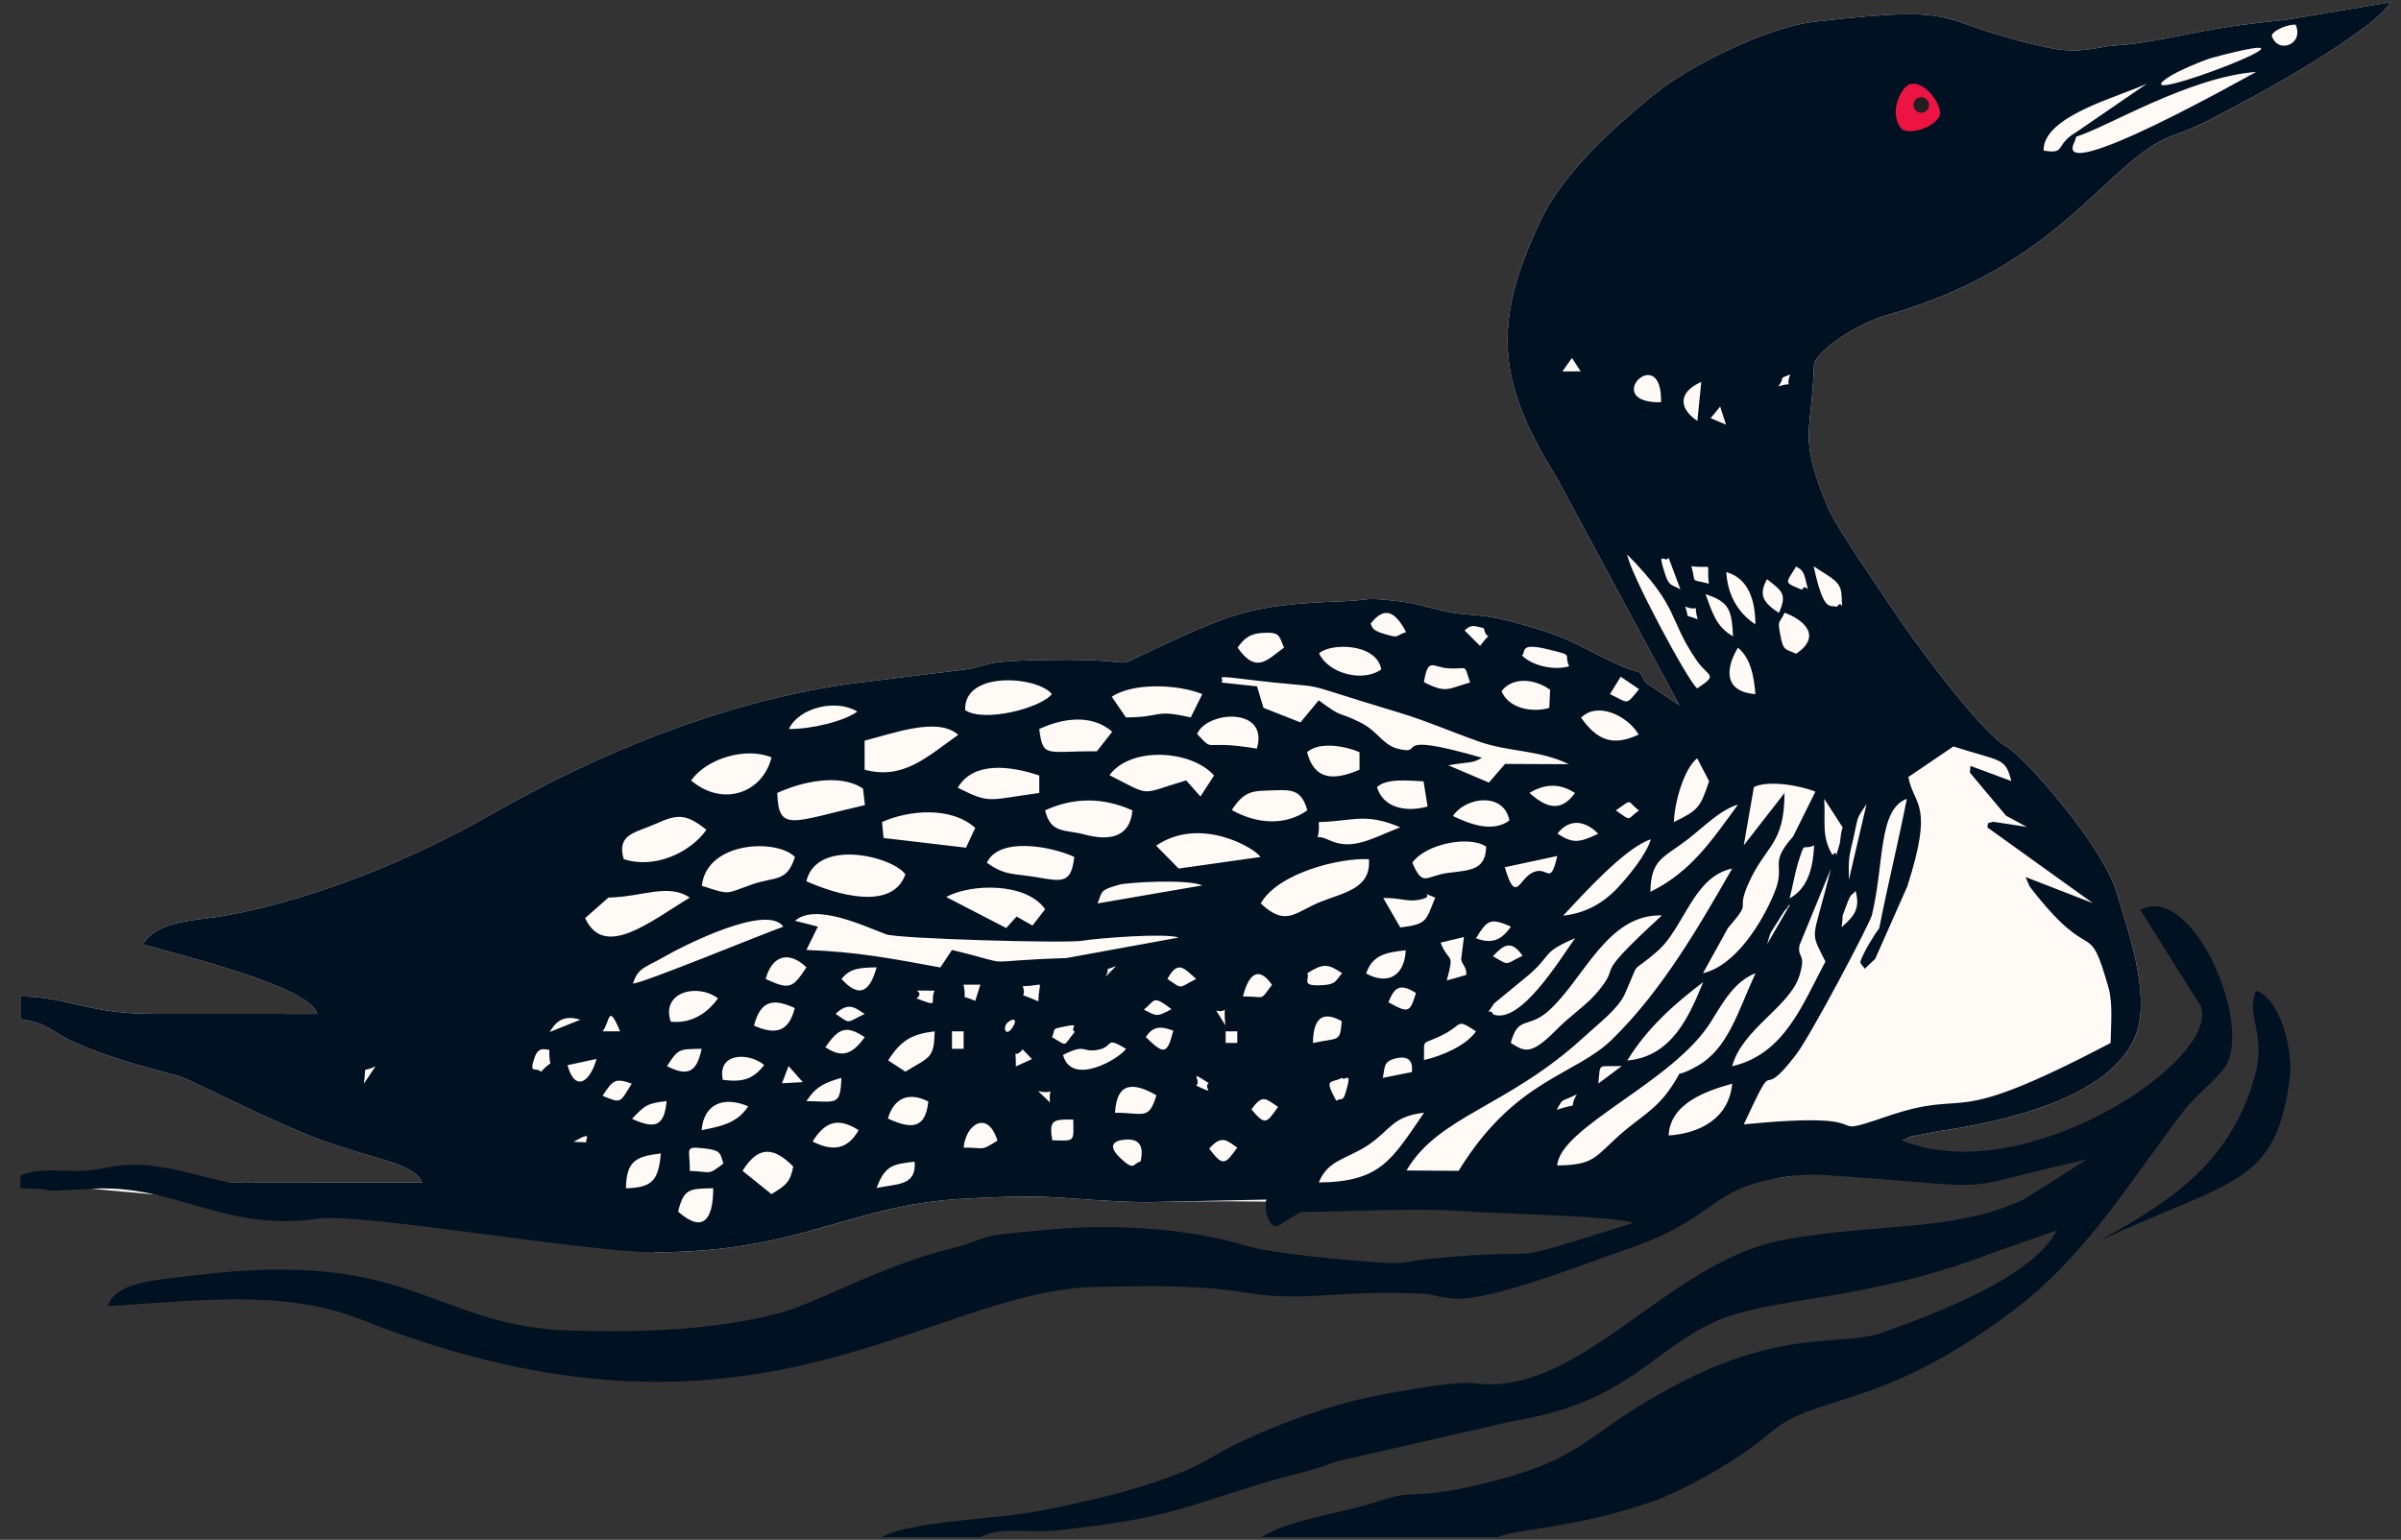
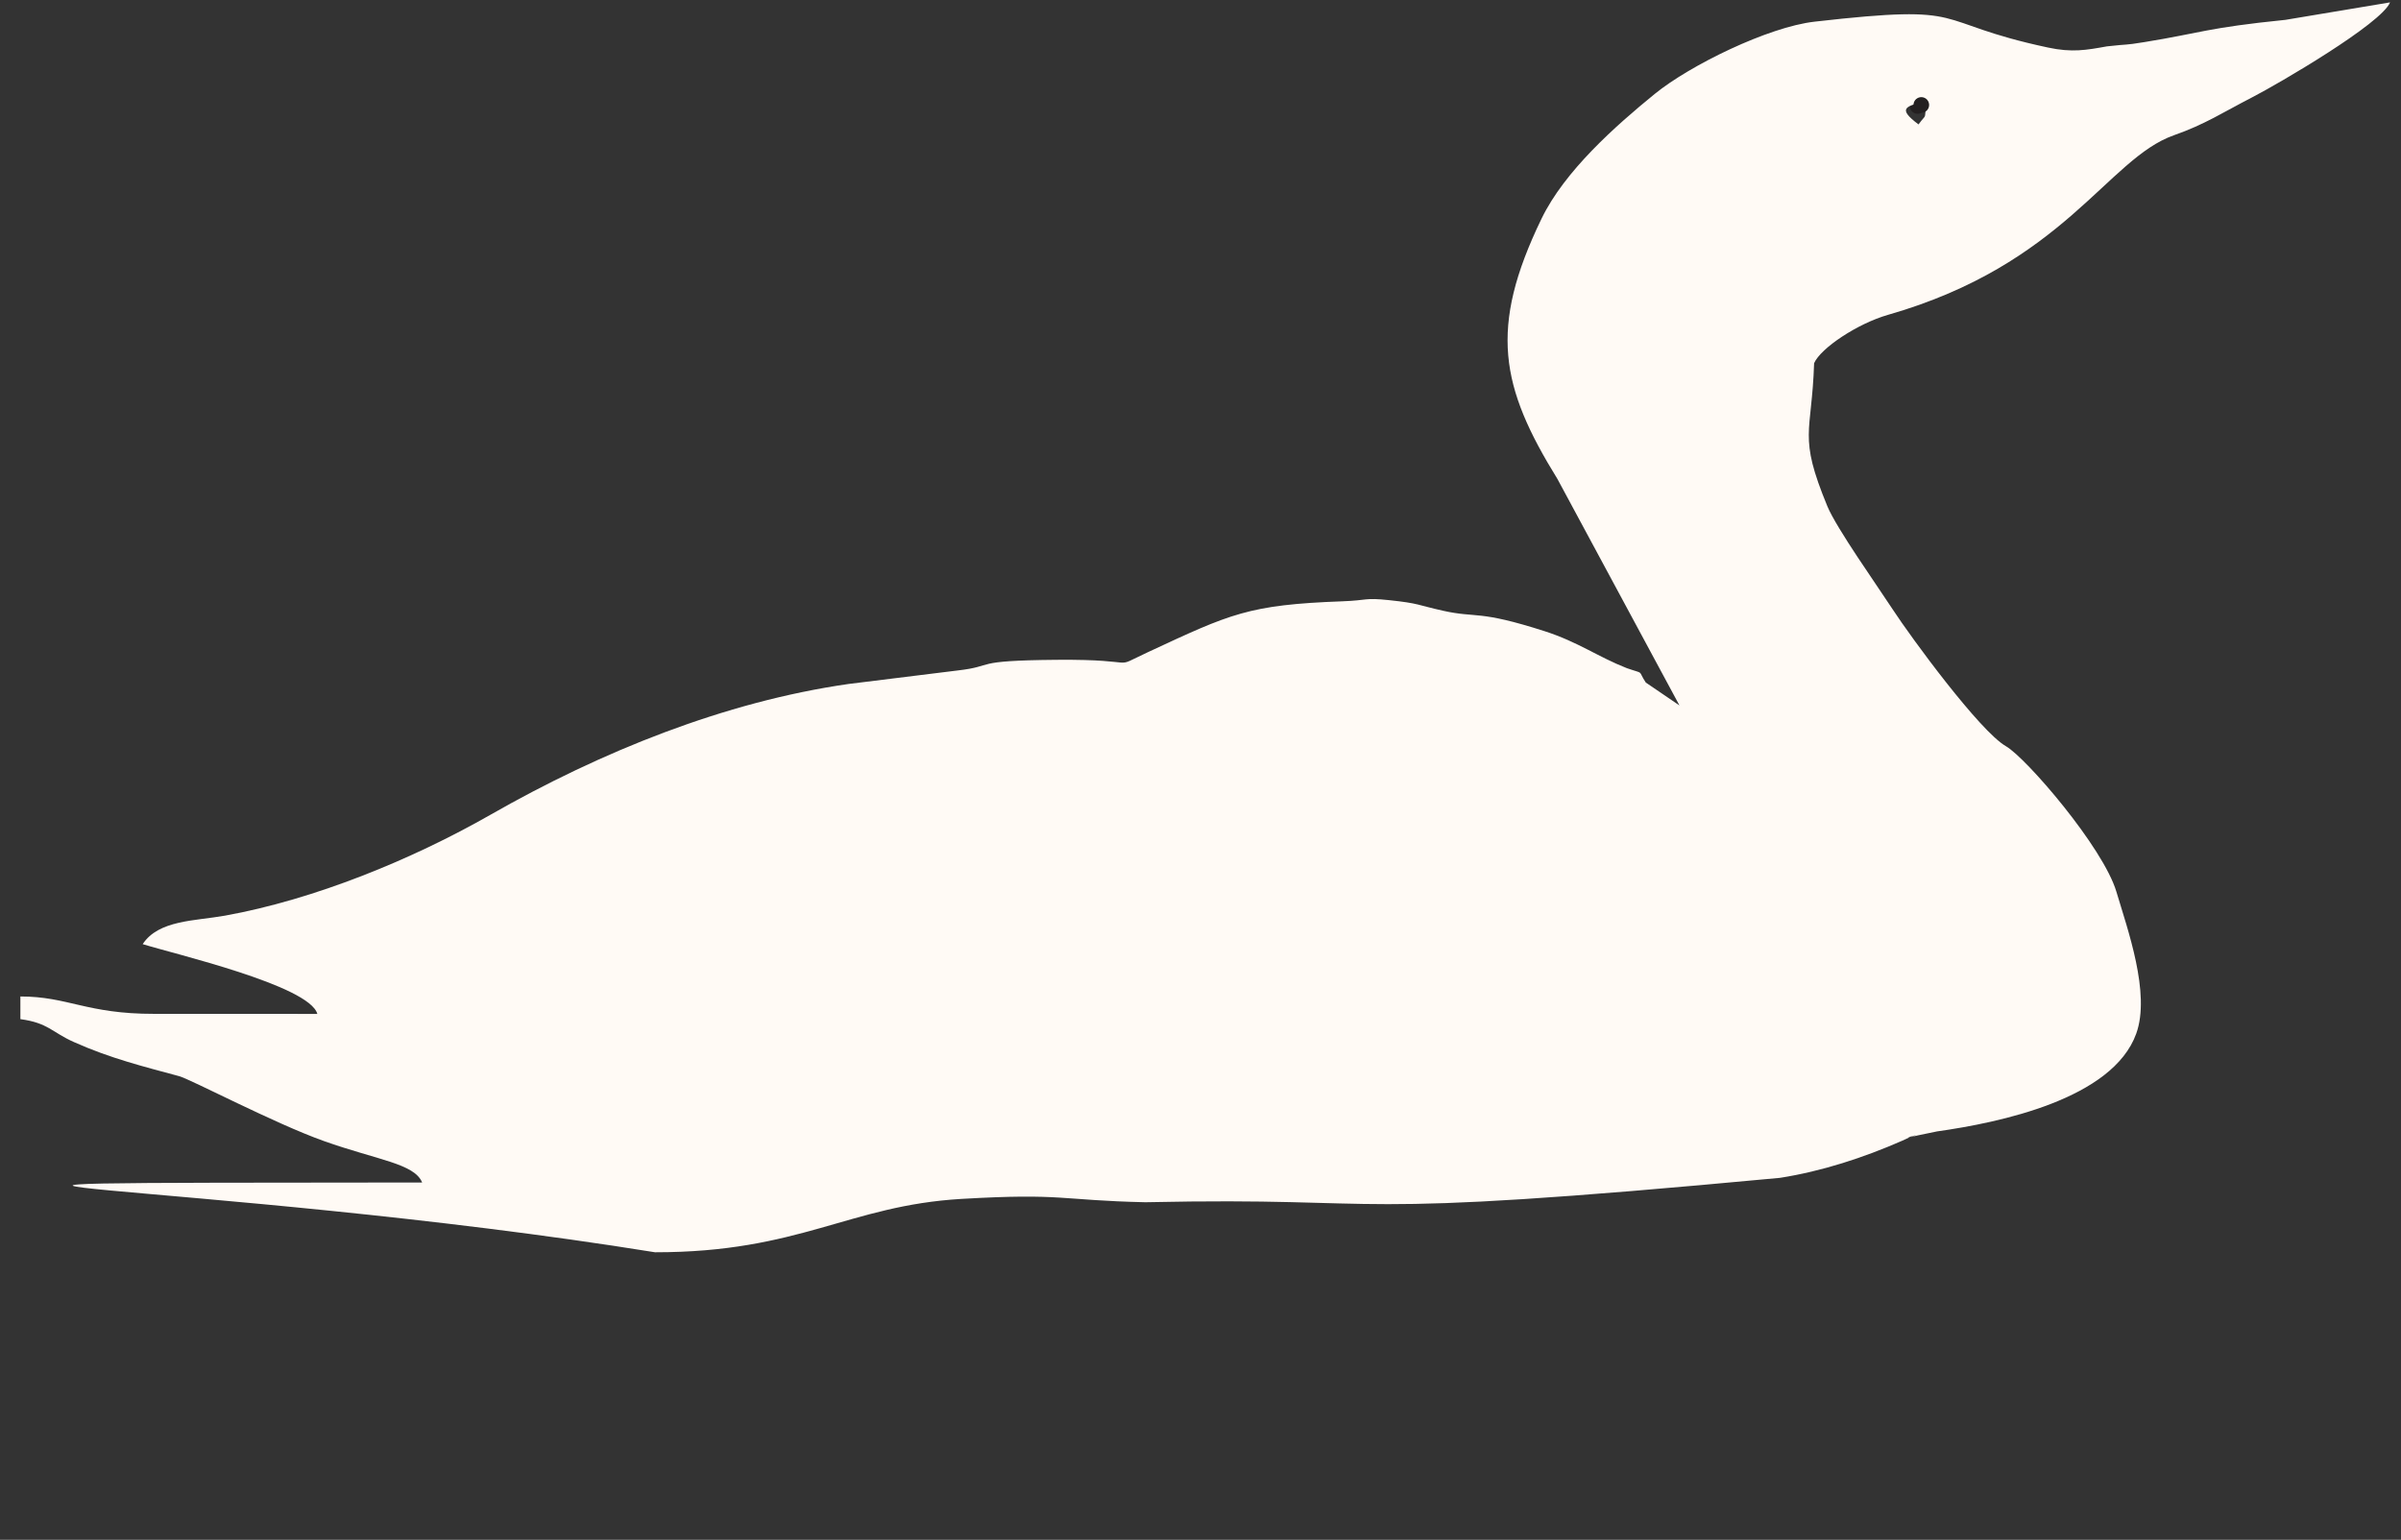
<svg xmlns="http://www.w3.org/2000/svg" version="1.1" id="svg2" xml:space="preserve" width="265" height="170" viewBox="0 0 265 170">
  <rect x="0" y="0" width="265" height="170" fill="#333333" stroke="none" />
  <defs id="defs6" />
  <g id="g10" transform="matrix(1.333,0,0,-1.333,-251.285,960.401)" />
-   <path d="m 209.799,14.52 c -0.587,-0.165 -1.115,-1.321 -0.945,-2.507 0.189,-1.331 0.973,-2.475 1.565,-2.609 0.987,-0.227 1.975,0.585 2.591,1.465 0.416,0.592 0.997,1.603 0.496,2.284 -0.872,1.185 -2.799,1.623 -3.707,1.367" style="fill:#ed1443;fill-opacity:1;fill-rule:evenodd;stroke:none;stroke-width:0.133" id="path82" />
  <path d="m 209.799,14.52 c -0.587,-0.165 -1.115,-1.321 -0.945,-2.507 0.189,-1.331 0.973,-2.475 1.565,-2.609 0.987,-0.227 1.975,0.585 2.591,1.465 0.416,0.592 0.997,1.603 0.496,2.284 -0.872,1.185 -2.799,1.623 -3.707,1.367 z" style="fill:none;stroke:#ed1443;stroke-width:0;stroke-linecap:butt;stroke-linejoin:miter;stroke-miterlimit:2.613;stroke-dasharray:none;stroke-opacity:1" id="path84" />
  <path d="m 211.212,10.956 c 0.412,-0.239 0.937,-0.097 1.175,0.315 0.239,0.412 0.097,0.937 -0.315,1.176 -0.412,0.237 -0.937,0.096 -1.176,-0.316 -0.237,-0.412 -0.096,-0.937 0.316,-1.175" style="fill:#231f20;fill-opacity:1;fill-rule:evenodd;stroke:none;stroke-width:0.133" id="path86" />
  <g id="g1178" style="display:inline" transform="matrix(1.684,0,0,1.682,2.096,0.178)">
    <path id="path20-2-0" style="fill:#fffaf5;fill-opacity:1;fill-rule:evenodd;stroke:none;stroke-width:0;stroke-miterlimit:2.613;stroke-dasharray:none;stroke-opacity:1" d="m 125.039,6.509 c -1.312,0.363 -2.019,0.443 -0.543,1.552 0.604,-0.829 0.333,-0.111 0.543,-1.552 z m -18.419,38.185 2.209,1.505 -7.995,-14.86 c -3.736,-6.053 -4.524,-9.895 -1.045,-17.092 1.512,-3.128 4.839,-6.085 7.428,-8.195 2.288,-1.865 7.415,-4.388 10.469,-4.736 10.532,-1.204 7.363,0 15.299,1.699 1.577,0.337 2.488,0.169 3.859,-0.077 1.552,-0.176 1.015,-0.048 2.46,-0.281 3.704,-0.601 4.076,-0.937 9.24,-1.46 l 6.857,-1.147 c -0.557,1.395 -7.293,5.332 -9.029,6.228 -1.952,1.007 -3.101,1.779 -5.135,2.493 -4.373,1.539 -7.173,8.468 -18.737,11.788 -2.007,0.576 -4.407,2.179 -4.847,3.173 -0.148,4.692 -1.068,4.691 0.867,9.387 0.593,1.441 3.267,5.213 4.288,6.78 1.191,1.828 5.704,7.991 7.417,8.976 1.324,0.76 6.375,6.631 7.243,9.559 0.725,2.449 2.251,6.665 1.297,9.309 -1.547,4.293 -8.948,5.836 -13.047,6.415 -0.061,0.008 -1.233,0.253 -1.271,0.263 -1.779,0.433 0.897,-0.321 -0.572,0.14 l -0.443,0.207 c -2.557,1.123 -5.257,2.004 -8.016,2.439 -30.234,2.843 -24.405,1.229 -41.601,1.601 -5.612,-0.127 -5.336,-0.609 -12.04,-0.219 -7.389,0.432 -10.6,3.508 -20.089,3.503 -29.459,-4.755 -60.655,-4.532 -15.264,-4.58 -0.509,-1.247 -2.921,-1.468 -6.44,-2.721 -3.233,-1.152 -8.733,-4.055 -9.483,-4.257 -2.337,-0.635 -4.491,-1.163 -6.909,-2.244 -1.454,-0.652 -1.67,-1.251 -3.499,-1.5 v -1.488 c 3.131,-0.001 4.333,1.148 8.777,1.141 l 10.685,0.003 c -0.508,-1.867 -9.411,-3.943 -11.446,-4.579 1.039,-1.591 3.44,-1.519 5.396,-1.871 5.866,-1.059 12.278,-3.693 17.402,-6.624 7.227,-4.133 15.335,-7.415 23.467,-8.583 l 7.135,-0.884 c 2.577,-0.296 0.8,-0.652 6.511,-0.701 5.807,-0.049 3.391,0.701 5.997,-0.513 5.384,-2.507 6.556,-3.101 12.715,-3.327 1.699,-0.061 1.411,-0.251 3.055,-0.077 2.008,0.211 1.865,0.321 3.547,0.696 2.248,0.501 2.28,-0.069 6.685,1.351 2.175,0.703 3.477,1.679 5.36,2.417 1.217,0.425 0.676,0.075 1.244,0.944 z" />
-     <path id="path20-3" style="fill:#001122;fill-opacity:1;fill-rule:evenodd;stroke:none;stroke-width:0;stroke-miterlimit:2.613;stroke-dasharray:none" d="m 43.197,79.421 c 0.383,-1.539 0.763,-1.497 2.305,-1.532 -10e-4,2.02 -0.647,3 -2.305,1.532 z M 106.62,44.695 c -0.568,-0.869 -0.027,-0.519 -1.244,-0.944 -1.883,-0.739 -3.185,-1.715 -5.36,-2.417 -4.405,-1.42 -4.437,-0.849 -6.685,-1.351 -1.681,-0.375 -1.539,-0.485 -3.547,-0.696 -1.644,-0.173 -1.356,0.016 -3.055,0.077 -6.159,0.225 -7.331,0.82 -12.715,3.327 -2.607,1.215 -0.191,0.464 -5.997,0.513 -5.711,0.049 -3.933,0.405 -6.511,0.701 l -7.135,0.884 c -8.132,1.168 -16.24,4.449 -23.467,8.583 -5.124,2.931 -11.536,5.565 -17.402,6.624 -1.956,0.352 -4.357,0.28 -5.396,1.871 2.034,0.636 10.938,2.712 11.446,4.579 l -10.685,-0.003 c -4.443,0.007 -5.645,-1.143 -8.777,-1.141 v 1.488 c 1.83,0.249 2.046,0.848 3.499,1.5 2.418,1.081 4.572,1.609 6.909,2.244 0.75,0.203 6.249,3.105 9.483,4.257 3.518,1.253 5.93,1.475 6.44,2.721 l -12.573,0.013 c -2.123,-0.423 -4.565,-1.324 -6.882,-1.157 -1.373,0.099 -1.71,0.397 -3.434,0.389 -1.361,-0.007 -2.189,-0.192 -3.443,0.293 v 0.839 c 3.176,0.052 0.234,0.305 4.556,0.037 5.64,-0.349 8.729,2.867 14.976,1.957 2.743,-0.399 17.533,2.205 22.063,2.208 9.489,0.005 12.7,-3.071 20.089,-3.503 6.704,-0.391 6.428,0.092 12.04,0.219 l 7.94,-0.172 c -0.195,0.705 0.245,2.037 0.8,1.696 l 1.436,-0.885 c 3.557,-0.017 7.284,-0.293 10.732,-0.045 2.347,0.169 10.259,0.311 11.036,0.783 -9.909,3.069 -4.216,1.444 -13.301,2.337 -1.02,0.101 -1.669,0.329 -2.669,0.277 -2.104,-0.109 -7.593,-0.584 -9.487,-1.165 -3.741,-1.151 -8.805,-1.403 -12.649,-1.039 -1.047,0.099 -2.407,0.215 -3.46,0.344 -1.083,0.132 -1.589,0.541 -2.945,0.869 -4.684,1.131 -8.819,3.576 -11.376,4.265 -4.332,1.171 -9.273,1.281 -13.548,1.167 -9.335,-0.252 -10.295,-5.424 -24.797,-3.632 -2.837,0.349 -5.131,0.441 -5.707,2.015 5.553,-0.308 11.448,-1.167 16.581,0.873 25.831,10.265 37.053,-1.956 48.273,-2.135 3.217,-0.051 6.609,-0.133 9.596,0.361 3.58,0.592 5.408,0.041 9.117,0.04 4.321,-0.001 2.753,0.209 4.621,0.371 2.415,0.211 8.932,-2.415 11.249,-3.195 6.101,-2.053 5.383,-3.967 10.159,-4.732 1.82,-0.292 2.285,-0.229 4.115,-0.101 11.117,0.787 6.56,1.035 16.031,-1.119 l -4.204,2.667 c -4.72,2.145 -9.605,1.501 -15.664,2.617 -7.677,1.415 -13.36,10.348 -20.284,9.423 -1.444,-0.193 -6.38,0.768 -7.765,1.108 -2.84,0.696 -6.913,2.213 -9.551,3.801 -2.608,1.569 -7.121,2.631 -10.107,3.255 -2.441,0.511 -3.559,0.549 -6.049,0.82 -1.376,0.149 -4.409,0.492 -5.369,1.113 h 6.475 c 1.177,-0.708 3.284,-0.255 4.939,-0.433 7.284,-0.789 8.052,-1.445 13.929,-3.219 1.635,-0.493 2.672,-0.632 4.425,-1.309 l 11.488,-2.633 c 7.648,-1.269 8.937,-4.512 13.303,-6.533 3.652,-1.691 9.865,-1.269 18.328,-4.571 l 4.108,-1.436 c -1.593,3.116 -8.072,5.5 -11.427,6.709 -2.78,1.001 -6.633,-0.455 -14.403,3.909 -5.591,3.141 -5.089,4.419 -12.209,6.119 -1.175,0.281 -2.733,0.54 -3.729,0.563 -1.611,0.04 -1.864,0.253 -3.392,0.7 -1.851,0.543 -5.52,1.12 -6.933,2.135 h 15.472 c 0.891,-0.513 4.915,-0.541 9.983,-2.293 2.3,-0.796 5.991,-2.925 7.751,-4.475 3.141,-2.768 7.129,-1.401 15.98,-8.067 4.839,-3.644 7.615,-8.423 11.245,-13.176 0.808,-1.06 2.516,-2.311 2.888,-3.215 1.321,-3.205 -2.477,-11.679 -5.755,-9.949 l 3.957,6.316 c 1.349,3.525 -11.475,12.087 -19.559,8.836 l 0.443,-0.207 c 1.469,-0.461 -1.207,0.293 0.572,-0.14 0.037,-0.009 1.209,-0.255 1.271,-0.263 4.099,-0.579 11.5,-2.121 13.047,-6.415 0.953,-2.644 -0.572,-6.86 -1.297,-9.309 -0.868,-2.928 -5.919,-8.799 -7.243,-9.559 -1.713,-0.985 -6.227,-7.148 -7.417,-8.976 -1.021,-1.567 -3.695,-5.339 -4.288,-6.78 -1.935,-4.696 -1.015,-4.695 -0.867,-9.387 0.44,-0.995 2.84,-2.597 4.847,-3.173 11.564,-3.32 14.364,-10.249 18.737,-11.788 2.033,-0.715 3.183,-1.487 5.135,-2.493 1.736,-0.896 8.472,-4.833 9.029,-6.228 L 148.544,1.197 c -5.164,0.523 -5.536,0.859 -9.24,1.46 -1.445,0.233 -0.908,0.105 -2.46,0.281 -1.371,0.247 -2.281,0.415 -3.859,0.077 -7.936,-1.699 -4.767,-2.903 -15.299,-1.699 -3.055,0.348 -8.181,2.871 -10.469,4.736 -2.589,2.109 -5.916,5.067 -7.428,8.195 -3.479,7.197 -2.691,11.039 1.045,17.092 l 7.995,14.86 z m -1.643,-0.383 1.201,0.816 c -0.897,1.139 -0.685,0.895 -1.904,0.327 z m -48.771,33.564 c 0.565,-1.537 1.121,-1.56 2.495,-1.732 0.141,1.623 -1.201,1.443 -2.495,1.732 z m -5.46,-1.411 c -0.196,1.027 -0.491,1.243 -1.428,1.811 l -1.896,-1.527 c 1.023,-1.651 2.027,-1.595 3.324,-0.284 z m -10.968,1.428 c 0.035,-1.805 0.656,-2.088 2.289,-2.289 -0.151,1.803 -0.591,2.244 -2.289,2.289 z m 4.184,-1.14 c 0.037,-1.484 -0.44,-1.639 1.032,-1.469 1.043,0.119 0.971,0.364 1.173,0.985 -1.083,0.816 -0.707,0.527 -2.205,0.484 z m 28.259,-0.807 c -1.111,-1.036 -0.087,-1.169 -0.075,-1.196 1.032,-0.204 1.661,0.076 1.364,1.387 -0.507,0.108 -0.375,0.663 -1.289,-0.191 z m 7.627,-0.724 c -0.796,1.111 -0.937,1.267 -1.841,0.068 0.831,-0.953 1.184,-0.509 1.841,-0.068 z m -43.499,-0.381 c 1.395,-0.799 0.685,-0.076 0.848,0.035 z m 25.563,0.381 c 0.144,-1.563 1.593,-2.487 2.216,-0.456 -1.147,0.709 -0.739,0.455 -2.216,0.456 z m -6.88,-1.145 c -0.729,1.276 -1.688,1.419 -3.019,0.745 0.864,-1.387 1.735,-1.556 3.019,-0.745 z m 14.065,-0.697 c 0.019,1.476 0.152,1.411 -1.372,1.359 -0.251,-1.397 0.103,-1.357 1.372,-1.359 z m 16.091,4.133 c 0.601,-1.507 1.887,-1.543 3.251,-2.467 1.499,-1.016 1.545,-1.861 3.653,-2.115 -2.123,3.076 -2.812,4.537 -6.904,4.581 z m -28.239,-4.197 c 0.397,-1.367 1.373,-1.769 2.649,-1.121 -0.183,1.783 -1.075,1.847 -2.649,1.121 z m -16.769,0.016 c 0.845,-0.891 1,-1.025 2.269,-1.163 -0.159,1.601 -0.699,1.889 -2.269,1.163 z m 42.341,-0.78 c -0.763,1.072 -0.832,1.248 -1.744,0.165 0.743,-1.064 0.968,-0.672 1.744,-0.165 z m -37.781,1.525 c 0.153,-1.753 1.468,-2.243 3.052,-1.565 -0.713,1.108 -1.779,1.313 -3.052,1.565 z m 57.363,-2.349 c -0.656,1.095 0.393,0.473 -1.327,1.012 0.48,-0.825 0.207,-0.463 1.327,-1.012 z m -30.268,1.205 c 0.109,-2.019 1.195,-2.021 2.712,-1.145 -0.503,1.663 -0.819,1.148 -2.712,1.145 z m 36.284,1.493 c 0.1,-2.125 2.495,-2.931 4.165,-3.401 -0.203,2.245 -2.068,3.261 -4.165,3.401 z m -21.168,-2.821 c -0.195,0.652 -0.289,0.317 -0.615,0.545 -0.831,-1.533 -0.365,-1.129 0.379,-1.505 0.169,0.269 0.704,-0.613 0.236,0.96 z m -20.156,-0.096 c 1.216,0.287 0.669,-0.493 0.777,0.748 z m -15.187,0.66 c 0.659,-1.001 1.252,-1.22 2.291,-1.525 -0.057,1.895 -0.355,1.545 -2.291,1.525 z m 25.547,-1.019 c 0.403,-0.333 -0.636,-1.111 0.825,-0.159 -0.433,0.288 0.616,0.836 -0.825,0.159 z m -38.904,0.673 c 0.679,-1.067 0.851,-1.172 1.911,-0.8 -0.801,1.269 -0.647,1.321 -1.911,0.8 z m 12.188,-1.953 0.933,1.056 -1.364,0.071 z m -27.832,1.155 c 0.182,-1.365 -0.183,-0.657 0.763,-1.145 z m 80.907,-0.007 c 0.137,-1.467 -0.067,-1.071 1.536,-1.153 z m -14.131,-0.373 c 0.153,-0.632 -0.012,-1.087 0.873,-1.287 1.28,-0.289 1.017,0.849 1.041,0.905 z m -51.533,-1.244 c -0.359,1.383 -1.369,2.313 -1.901,0.411 z m 8.281,1.375 c -0.38,-1.779 1.671,-1.835 2.713,-0.976 -0.757,0.969 -1.433,1.128 -2.713,0.976 z m -1.389,-2.043 c -0.309,1.479 -0.847,1.875 -2.271,1.144 0.768,-1.221 0.847,-1.095 2.271,-1.144 z m -10.944,0.563 c 0.28,-0.803 0.795,-0.452 0.961,-0.495 -0.039,1.444 0.396,0.427 -0.549,1.444 -0.331,-0.356 -0.82,0.224 -0.412,-0.949 z m 31.537,0.597 c 0.004,-1.531 -0.192,-0.351 0.444,-1.116 l 0.616,0.633 z m 3.091,-0.751 c 1.497,-0.769 1.208,-0.173 2.189,-0.323 1.244,-0.189 0.465,-0.968 1.939,-0.084 -0.408,0.639 -3.56,2.508 -4.128,0.407 z m -11.461,0.356 c 0.843,-1.317 1.545,-1.733 3.053,-1.908 -0.049,1.795 -0.304,1.655 -1.921,2.647 z m 4.948,-0.763 h -0.763 v -1.145 h 0.763 z m 17.172,-0.383 v -0.763 h 0.764 v 0.763 z m -3.431,-0.808 c -0.409,1.613 -0.631,1.559 -1.799,0.427 0.429,-0.695 0.936,-0.756 1.799,-0.427 z m -22.8,1.091 c 0.877,-1.291 1.372,-1.451 2.577,-0.664 -0.792,1.099 -1.461,1.413 -2.577,0.664 z m 39.229,0.839 c 0.04,-1.533 -0.248,-0.891 1.3,-1.689 1.268,-0.653 0.784,-1.068 2.112,-0.195 -0.657,0.951 -2.271,1.627 -3.412,1.884 z m -7.276,-1.119 c 0.02,-1.584 0.589,-2.156 1.888,-1.432 -0.123,1.399 -0.136,1.064 -1.888,1.432 z m -16.388,-1.061 c 1.332,-0.28 0.367,0.072 0.779,0.329 -0.803,0.972 -0.423,0.976 -1.492,0.348 0.243,-0.603 -0.025,-0.521 0.713,-0.677 z m -3.311,0.049 c -0.424,0.652 -0.657,0.016 -0.336,-0.307 0.297,-0.3 0.763,-0.348 0.336,0.307 z M 38.252,67.59 c 0.497,-0.635 0.337,-1.923 1.145,0 z m -3.476,0.048 c 0.215,-0.272 0.599,-1.255 2.016,-0.811 z m 44.291,-0.447 -0.6,-0.963 c 0.904,0.227 0.413,-0.731 0.6,0.963 z m -30.895,0.023 c 0.421,-1.588 1.177,-1.845 2.675,-1.152 -0.384,1.532 -1.227,1.804 -2.675,1.152 z m 25.555,-1.048 c 0.775,-0.637 0.555,-0.973 1.811,-0.033 -1.051,0.587 -1.012,0.412 -1.811,0.033 z m -20.209,0.275 c 0.867,-0.805 1.277,-0.404 1.908,0.009 -1.255,0.589 -0.865,0.688 -1.908,-0.009 z m 47.299,9.953 c 0.179,-2.535 7.625,-5.471 10.076,-9.436 0.871,-1.409 1.559,-2.633 2.92,-3.185 -1.188,2.597 -1.801,4.957 -3.828,6.099 -1.809,1.02 -0.66,-0.164 -1.68,1.36 -1.021,1.524 -2.041,1.963 -3.364,3.133 -1.657,1.468 -1.665,1.999 -4.124,2.029 z M 58.827,65.432 c 0.723,-0.605 -0.973,-0.515 1.177,-0.512 -0.341,0.809 0.409,1.105 -1.177,0.512 z m -16.111,1.521 c -0.655,-1.936 1.733,-2.553 3.095,-1.531 -0.768,1.095 -1.893,1.676 -3.095,1.531 z m 47.036,-1.271 c 0.388,-0.96 0.731,-1.287 1.808,-0.609 -0.401,1.303 -0.493,1.339 -1.808,0.609 z m -22.937,-0.059 c -1.616,-0.705 -0.7,-0.064 -1.029,-0.997 1.576,-0.025 1.048,-0.532 1.029,0.997 z m -4.14,-0.031 c -1.107,-0.508 -0.496,0.16 -0.771,-1.063 l 1.103,-0.004 z m 42.733,3.913 c 1.303,-2.141 3.131,-3.749 4.976,-5.143 -0.921,2.243 -2.053,4.887 -4.976,5.143 z m -25.184,-4.205 c 0.288,-1.213 0.912,-2.179 1.901,-0.763 -0.847,1.125 -0.4,0.747 -1.901,0.763 z m 4.217,-1.527 c 1.04,-0.653 1.339,-0.625 2.279,0 -0.404,0.444 -0.369,0.724 -1.211,0.781 -1.593,0.109 -0.887,-0.348 -1.068,-0.781 z m -9.173,0.381 c 0.691,-1.284 1.096,-0.689 1.888,-0.005 -1.229,0.621 -0.841,0.7 -1.888,0.005 z m -21.359,0 c 0.575,-0.729 1.235,-0.736 2.301,-0.764 -0.433,1.567 -1.111,2.083 -2.301,0.764 z m 17.308,-0.147 c 0.42,-0.811 -0.357,-0.268 0.689,-0.705 z m -22.28,0.147 c 0.441,-1.611 1.564,-1.836 2.671,-0.763 -0.905,1.38 -1.104,1.488 -2.671,0.763 z m 39.356,-0.357 c 0.413,-1.244 1.353,-1.393 2.597,-1.527 -0.089,1.707 -1.189,2.291 -2.597,1.527 z m 8.309,-1.136 c 0.699,-0.755 1.197,-1.096 1.947,-0.029 -1.221,0.575 -0.807,0.68 -1.947,0.029 z m 0.016,3.819 c -0.204,-0.537 -0.624,0.328 0.063,-0.721 l 2.315,-1.908 c 1.52,-1.333 0.756,-1.408 2.995,-2.377 -1.013,1.408 -3.585,5.691 -5.372,5.007 z m -1.917,-5.08 -0.181,1.473 c 0.075,0.363 0.384,0.512 0.331,1.017 l -1.273,0.363 c 0.519,-1.956 0.16,-1.061 -0.404,-2.483 z m 0.791,0.085 c 0.76,-1.251 0.957,-1.34 2.292,-0.771 -0.652,0.939 -1.272,1.14 -2.292,0.771 z m -55.249,2.967 c 0.317,-1.048 0.852,-1.068 1.949,-1.703 1.36,-0.788 6.837,-3.567 7.901,-2.028 -1.459,0.521 -9.259,3.741 -9.851,3.731 z m 74.329,-2.585 c 0.293,-1.008 0.179,-0.629 0.741,-1.552 0.161,-0.265 0.249,-0.417 0.433,-0.679 0.028,-0.041 0.145,-0.079 0.167,-0.193 0.021,-0.113 0.116,-0.123 0.173,-0.184 z m -62.213,-1.151 -1.496,-0.379 c 1.331,-1.181 4.464,0.32 5.969,0.885 0.777,0.292 11.748,0.603 12.851,0.423 1.123,-0.184 5.519,-0.517 6.325,-0.209 l -7.367,1.345 c -6.303,0.204 -2.904,0.575 -7.492,-0.531 l -0.764,1.148 c -3.144,-0.576 -5.447,-1.032 -8.78,-1.148 z m 45.413,7.636 c 0.479,-1.827 1.131,-0.901 2.483,-2.111 2.305,-2.064 3.831,-6.373 7.427,-6.26 -4.991,4.573 -2.375,2.889 -4.34,5.157 -0.669,0.772 -1.684,1.436 -2.593,2.363 -1.719,1.751 -2.107,1.377 -2.976,0.851 z m 21.683,-7.592 c 0.147,-1.072 -0.08,-0.367 0.285,-1.356 0.399,-1.077 0.328,-0.612 0.628,-1.039 0.321,1.155 -0.073,1.651 -0.913,2.395 z m -30.043,-1.923 c 1.116,-0.009 1.489,0.231 2.163,0.145 1.595,-0.205 -0.135,-0.705 1.248,-0.167 -0.631,1.511 -0.485,1.733 -2.291,1.96 z m -22.157,0.739 -0.831,1.071 -1.043,-0.593 -0.677,0.756 -3.937,-2.039 c 1.617,-0.879 5.236,-0.979 6.488,0.805 z M 38.632,58.811 c 2.26,-0.047 3.905,-0.961 5.333,0.003 -2.557,1.54 -5.609,4.084 -6.86,1.343 z m 73.651,11.069 c 0.647,-2.436 3.753,-3.887 4.4,-5.921 0.479,-1.509 -0.136,-1.144 0.008,-2.013 l 2.057,-5.017 c -1.199,4.915 -1.432,3.907 -0.352,6.083 -1.479,2.745 -2.667,6.081 -6.113,6.869 z M 70.689,59.195 c 0.328,-0.831 0.147,-0.873 1.448,-1.236 0.485,-0.136 4.387,-0.389 5.421,0.053 z m 20.249,17.528 c 2.116,-3.629 6.681,-4.165 11.717,-8.839 0.811,-0.752 2.157,-1.764 2.595,-2.748 1.101,-2.468 0.217,-1.132 2.147,-2.82 1.74,-1.521 2.323,-4.872 4.887,-5.412 -2.203,3.848 -4.612,8.032 -7.867,11.213 -2.472,2.417 -6.347,2.577 -10.064,8.631 z m -39.335,-18.985 c 0.692,-2.855 5.652,-1.631 6.492,-0.451 -0.871,2.455 -4.603,1.295 -6.492,0.451 z m 29.781,1.457 c 1.113,-1.989 5.175,-3.012 7.089,-2.903 0.152,1.857 -1.467,2.152 -3.049,2.751 -1.753,0.664 -2.324,1.761 -4.04,0.152 z m 19.437,-3.115 c -0.501,2.155 -0.609,0.473 -1.732,1.152 -0.795,0.481 -1.019,1.955 -1.708,-0.413 z m -31.659,0.06 c -0.191,1.753 -0.769,1.629 -2.448,1.337 -1.532,-0.265 -2.067,-0.081 -3.279,-0.955 0.793,-1.712 4.196,-1.088 5.727,-0.383 z m -24.409,1.895 c 0.327,-2.919 4.887,-3.108 6.104,-1.893 -0.535,1.691 -1.288,1.272 -2.807,1.803 -1.8,0.629 -1.372,0.716 -3.297,0.091 z m 71.293,0.831 c 0.164,-0.605 0.377,-1.764 0.524,-2.229 0.528,-1.685 0.271,-0.877 1.084,-1.252 -0.065,1.387 -0.369,2.801 -1.608,3.481 z m -24.727,-2.343 c 0.857,-1.229 3.713,-1.813 4.84,-1.059 -0.029,1.516 -0.975,1.543 -2.444,1.72 -1.528,0.185 -1.681,0.996 -2.396,-0.661 z m 9.885,3.475 c 1.231,-1.309 4.048,-4.469 5.745,-5.011 -0.277,0.981 -1.453,2.416 -2.177,3.189 -0.961,1.025 -2.141,1.669 -3.568,1.821 z m -26.675,-4.593 c 2.856,-1.955 6.433,0.121 6.841,0.741 l -5.364,0.759 z m 45.403,2.245 c -0.027,-1.448 -0.007,-1.44 0.292,-2.719 0.349,-1.497 0.139,-1.181 0.867,-2.26 z m -63.367,-3.8 c 1.753,-0.781 4.513,-1.043 6.107,0.385 l -0.603,1.3 -5.405,-0.636 z m 44.267,0.765 c 0.729,-0.963 1.759,-0.928 2.673,0.007 -1.24,0.58 -1.643,0.664 -2.673,-0.007 z m -15.645,-0.763 c 2.193,-0.035 3.019,-0.653 5.343,0.347 -1.804,0.693 -3.107,1.555 -4.635,0.851 -1.261,-0.58 -0.609,0.405 -0.708,-1.197 z m -45.555,2.432 c -0.483,-1.676 0.803,-1.728 2.148,-2.335 1.368,-0.616 1.932,-0.663 3.276,0.412 -1.08,1.521 -3.427,2.591 -5.424,1.923 z m 91.956,-2.115 -1.355,-0.732 c -0.789,-0.943 -1.579,-1.885 -2.369,-2.829 0.013,-0.147 0.025,-0.293 0.039,-0.44 l 2.676,0.993 c -0.399,-1.571 -0.644,-1.255 -3.796,-2.271 l -2.953,2.007 c 0.371,1.961 1.704,1.643 -0.073,7.187 l -2.099,4.747 -0.697,0.659 c -0.019,-0.139 -0.331,-0.324 -0.264,-0.512 0.208,-0.596 0.909,-1.759 1.223,-2.144 0.561,-2.879 1.249,-5.629 1.811,-8.508 -1.888,0.705 -1.464,4.2 -2.289,7.632 -0.132,0.547 -3.981,7.861 -4.965,9.152 -2.691,3.532 -1.045,-0.556 -3.431,4.585 9.876,-0.964 4.551,1.127 9.405,-0.529 5.748,-1.961 3.533,1.024 14.637,-4.813 0.015,-1.196 0.161,-2.589 -0.148,-3.668 -1.38,-4.811 -0.943,-1.128 -5.159,-6.601 l -0.268,-0.623 4.408,1.713 -6.916,-4.975 0.056,-0.276 0.339,-0.088 z m -64.336,-1.085 c 1.879,-0.864 3.8,-0.863 5.724,0.004 -0.161,1.827 -1.591,1.995 -3.115,1.588 -1.352,-0.361 -2.229,-0.036 -2.609,-1.592 z m 51.605,2.932 c -0.749,-1.255 -0.441,-2.173 -0.543,-3.691 l 1.205,1.867 c -0.197,0.76 -0.101,0.792 -0.203,1.128 -0.479,1.575 0.049,0.151 -0.46,0.696 z m -11.935,2.417 c 0.035,-2.123 0.835,-2.221 2.364,-3.38 1.055,-0.801 2.161,-1.981 3.379,-2.349 -1.681,2.303 -3.075,4.427 -5.743,5.729 z m -2.264,-5.345 c 1.185,-0.835 0.68,-0.596 1.519,0 -0.84,0.587 -0.411,0.775 -1.519,0 z m -10.68,0.368 c 0.9,-1.315 3.381,-1.537 3.703,0.297 -1.084,0.793 -2.533,0.268 -3.703,-0.297 z m -14.489,-0.392 c 0.884,-1.371 1.461,-1.239 2.825,-1.296 1.132,-0.047 1.764,-0.001 2.125,1.32 -1.44,1.013 -3.288,0.911 -4.951,-0.024 z m -29.791,-1.12 c 1.549,-0.724 4.107,-1.321 5.621,-0.285 l 0.124,1.081 c -4.776,1.097 -5.663,1.816 -5.745,-0.796 z m 49.297,0 c 1.051,-0.648 2.052,-0.615 2.984,0 -0.995,1.407 -2.027,0.836 -2.984,0 z m -6.676,0.889 c -1.429,0.396 -2.901,0.089 -3.317,-1.272 0.645,-0.603 2.045,-0.423 3.053,-0.381 z m 21.388,-1.273 c 0.876,-0.459 2.945,-0.141 4.032,0.297 l -1.46,2.943 c -1.665,1.871 -0.432,1.776 -1.239,3.72 -0.787,1.896 -2.505,4.747 -4.669,5.255 l 1.628,-2.956 c 1.688,-1.957 0.489,-0.96 1.328,-2.881 1.14,-2.609 2.375,-2.527 2.387,-5.992 l -2.671,3.435 z m -5.244,2.293 c 0.037,-1.271 0.657,-3.505 1.528,-4.187 l 0.781,1.507 c -0.592,1.773 -0.735,1.905 -2.309,2.68 z m -41.592,-1.908 c -3.385,0.452 -3.179,0.744 -5.345,-0.348 1.063,-1.792 3.548,-1.403 5.345,-0.8 z m 4.601,-1.169 c 1.384,-1.905 5.379,-1.663 6.853,0.023 l -0.892,1.377 -0.935,-1.057 c -3.131,0.919 -2.176,1.105 -5.027,-0.343 z m -27.42,0.349 c 1.033,-1.464 3.599,-2.211 5.272,-1.517 -0.581,2.336 -3.183,3.284 -5.272,1.517 z m 43.807,-0.707 c -1.64,0.704 -2.948,0.729 -3.437,-1.148 0.759,-0.695 2.419,-0.445 3.437,0 z m -32.437,-1.909 c 1.885,-0.475 4.799,-1.585 6.136,-0.381 -2.059,1.457 -3.605,2.972 -6.136,2.289 z m 25.709,0.523 c -3.765,-0.623 -2.697,0.325 -3.917,-0.963 0.651,-1.524 4.739,-1.793 3.917,0.963 z m -14.263,-1.287 c 1.523,-0.709 3.433,-1.005 4.783,0.179 l -1.007,1.287 c -3.331,-0.033 -3.528,0.488 -3.776,-1.465 z m 39.287,0.363 c -1.688,0.8 -2.715,0.381 -3.776,-1.105 1.103,-1.097 3.076,-0.096 3.776,1.105 z m -55.695,-0.363 c 0.68,-1.432 3.113,-1.984 4.489,-1.144 -0.887,0.64 -3.004,1.156 -4.489,1.144 z m 26.337,-0.759 c -2.463,-0.564 -1.815,-0.004 -4.249,-0.003 l -0.927,-1.355 c 1.397,-0.943 4.336,-0.825 5.935,-0.175 z m -14.784,-0.481 c -0.103,-2.619 4.755,-2.217 5.681,-1.055 -0.735,0.941 -4.481,1.885 -5.681,1.055 z m 38.283,-0.144 c -1.135,0.332 -2.676,0.025 -3.128,-1.097 0.705,-0.956 2.184,-0.828 3.184,-0.091 z m 13.511,-0.905 c -2.087,-0.161 -1.969,-1.681 -1.145,-3.052 0.856,0.721 1.049,1.9 1.145,3.052 z m -18.699,-0.763 c -1.476,0.409 -1.543,0.735 -3.028,-0.025 0.281,-1.671 0.565,-0.973 1.587,-0.908 1.355,0.087 0.999,-0.367 1.441,0.933 z m -16.312,0.001 c 0.335,-0.255 -0.696,-0.495 1.253,-0.253 6.952,0.857 2.399,-0.184 10.417,2.231 1.784,0.537 3.529,1.304 5.299,1.923 1.851,0.648 3.965,0.535 5.808,1.461 l -4.176,-0.019 -1.056,1.224 -2.665,-1.133 c 1.233,-0.231 1.597,-0.103 2.207,-0.497 -6.335,-1.827 -3.536,-0.077 -5.531,-0.596 -0.973,-0.253 -1.289,-1.147 -2.441,-1.721 -1.607,-0.8 -1.009,-0.184 -2.725,-1.452 l -1.195,1.449 -2.424,-0.955 -0.425,-1.411 z m 10.489,-0.863 c -1.184,0.869 -3.467,0.287 -4.077,-1.056 0.789,-0.699 3.771,-0.664 4.077,1.056 z m 9.223,-0.909 c 0.289,-0.236 -0.241,-0.889 1.764,-0.392 1.716,0.425 0.941,0.24 1.325,1.099 -0.879,0.265 -2.329,0.035 -3.089,-0.707 z m -17.061,-1.48 c 1.241,-0.088 1.117,0.179 1.465,0.961 -1.072,0.764 -1.8,1.776 -3.045,0 0.448,-0.645 0.852,-0.911 1.58,-0.961 z m 34.268,-1.329 c 1.211,0.437 2.511,1.508 0.764,2.691 -0.787,-0.344 -0.851,-0.203 -1.049,-1.285 -0.179,-0.977 -0.068,-0.632 0.285,-1.405 z m -19.953,2.181 -1.017,-1.017 c 0.453,-0.439 0.653,-0.284 1.26,-0.152 0.233,1.063 0.677,-0.085 -0.243,1.169 z m -6.219,-0.771 c -1.033,-0.288 -0.809,-0.543 -0.965,-0.68 1.039,-1.36 1.751,-0.555 2.335,0.537 -0.788,0.271 -0.389,0.416 -1.369,0.143 z m 20.475,-0.977 c -0.971,-0.415 -0.467,0.121 -0.817,-0.841 1.107,0.437 0.475,-0.48 0.817,0.841 z m 0.521,-1.649 c 1.533,0.496 1.716,1.001 1.801,2.769 -1.099,-0.636 -1.349,-1.532 -1.801,-2.769 z m 4.031,-0.987 c 0.937,0.764 1.355,0.937 0.776,2.215 -0.991,-0.657 -1.372,-1.155 -0.776,-2.215 z m 2.52,0.015 c 0.325,1.341 0.084,0.112 -0.229,0.68 -1.239,-0.512 -1.071,-0.395 -0.381,-1.533 0.159,0.168 0.425,0.084 0.611,0.853 z m -5.191,-0.483 c 1.505,0.439 1.891,1.913 1.908,3.435 -1.193,-0.771 -1.84,-2.029 -1.908,-3.435 z m 7.251,2.289 c -0.457,-0.189 -0.839,0.507 -1.527,-2.671 1.203,0.825 1.789,0.957 1.831,1.937 0.06,1.399 0.076,0.121 -0.304,0.733 z m -8.395,-1.524 c -1.279,-0.344 -0.803,0.065 -1.148,-1.148 1.551,0.192 0.956,-0.403 1.148,1.148 z m -1.861,0.38 c -0.569,-0.341 -0.74,-0.187 -1,-0.984 -0.58,-1.775 0.019,-0.673 0.221,-1.104 z m 1.049,4.639 c 0.78,1.144 1.488,0.895 0.048,1.853 -0.585,-0.419 -4.473,-7.703 -4.583,-8.785 3.476,3.531 2.647,4.165 4.535,6.932 z m 1.935,-15.459 -1.005,-0.425 0.624,-0.763 z m -1.875,-0.24 c -1.373,-0.943 -1.104,-1.972 0.256,-2.564 z m -2.38,-1.229 c -4.049,0.073 0.084,-4.06 0,0 z m 7.689,-1.047 c 0.508,-0.672 -0.1,-0.444 0.78,-0.78 -0.405,1.029 0.433,0.425 -0.78,0.78 z m -13.529,-1.86 0.573,0.88 -1.2,0.005 z m 23.252,-16.884 c -0.209,1.441 0.061,0.723 -0.543,1.552 -1.476,-1.109 -0.769,-1.189 0.543,-1.552 z m 9.803,2.06 c -1.44,0.836 -0.632,1.476 -2.144,1.211 -0.043,-2.289 4.993,-3.54 6.785,-4.401 z m 0,0.296 c 2.036,-0.625 7.372,-3.911 11.788,-4.248 -0.267,0.124 -13.473,7.641 -11.904,4.595 z m 14.375,-7.352 c 0.58,1.311 -1.199,1.971 -1.568,0.705 0.2,-0.432 1.209,-0.737 1.568,-0.705 z m -8.427,3.509 c 0.671,-0.475 2.519,-1.22 2.96,-1.336 9.715,-2.587 -5.989,3.48 -2.96,1.336 z m 8.059,65.537 c 0.191,-1.495 -0.535,-5.037 -2.211,-5.632 -0.739,1.545 0.687,2.859 -0.095,5.62 -1.671,5.895 -5.741,8.288 -10.18,10.796 8.876,-4.135 11.568,-3.613 12.485,-10.784" />
-     <path id="path82-6" style="fill:#ed1443;fill-opacity:1;fill-rule:evenodd;stroke:none;stroke-width:0;stroke-miterlimit:2.613;stroke-dasharray:none" d="m 123.581,8.463 c -0.349,-0.099 -0.664,-0.787 -0.564,-1.493 0.115,-0.792 0.581,-1.473 0.933,-1.555 0.588,-0.135 1.176,0.349 1.544,0.873 0.248,0.353 0.595,0.955 0.296,1.361 -0.52,0.707 -1.668,0.965 -2.209,0.813" />
-     <path id="path84-7" style="fill:none;stroke:#ed1443;stroke-width:0;stroke-linecap:butt;stroke-linejoin:miter;stroke-miterlimit:2.613;stroke-dasharray:none;stroke-opacity:1" d="m 123.581,8.463 c -0.349,-0.099 -0.664,-0.787 -0.564,-1.493 0.115,-0.792 0.581,-1.473 0.933,-1.555 0.588,-0.135 1.176,0.349 1.544,0.873 0.248,0.353 0.595,0.955 0.296,1.361 -0.52,0.707 -1.668,0.965 -2.209,0.813 z" />
    <path id="path86-5" style="fill:#231f20;fill-opacity:1;fill-rule:evenodd;stroke:none;stroke-width:0;stroke-miterlimit:2.613;stroke-dasharray:none" d="m 124.423,6.339 c 0.245,-0.141 0.56,-0.057 0.701,0.188 0.141,0.245 0.057,0.56 -0.188,0.701 -0.245,0.141 -0.559,0.057 -0.7,-0.188 -0.143,-0.245 -0.059,-0.559 0.187,-0.701" />
  </g>
</svg>